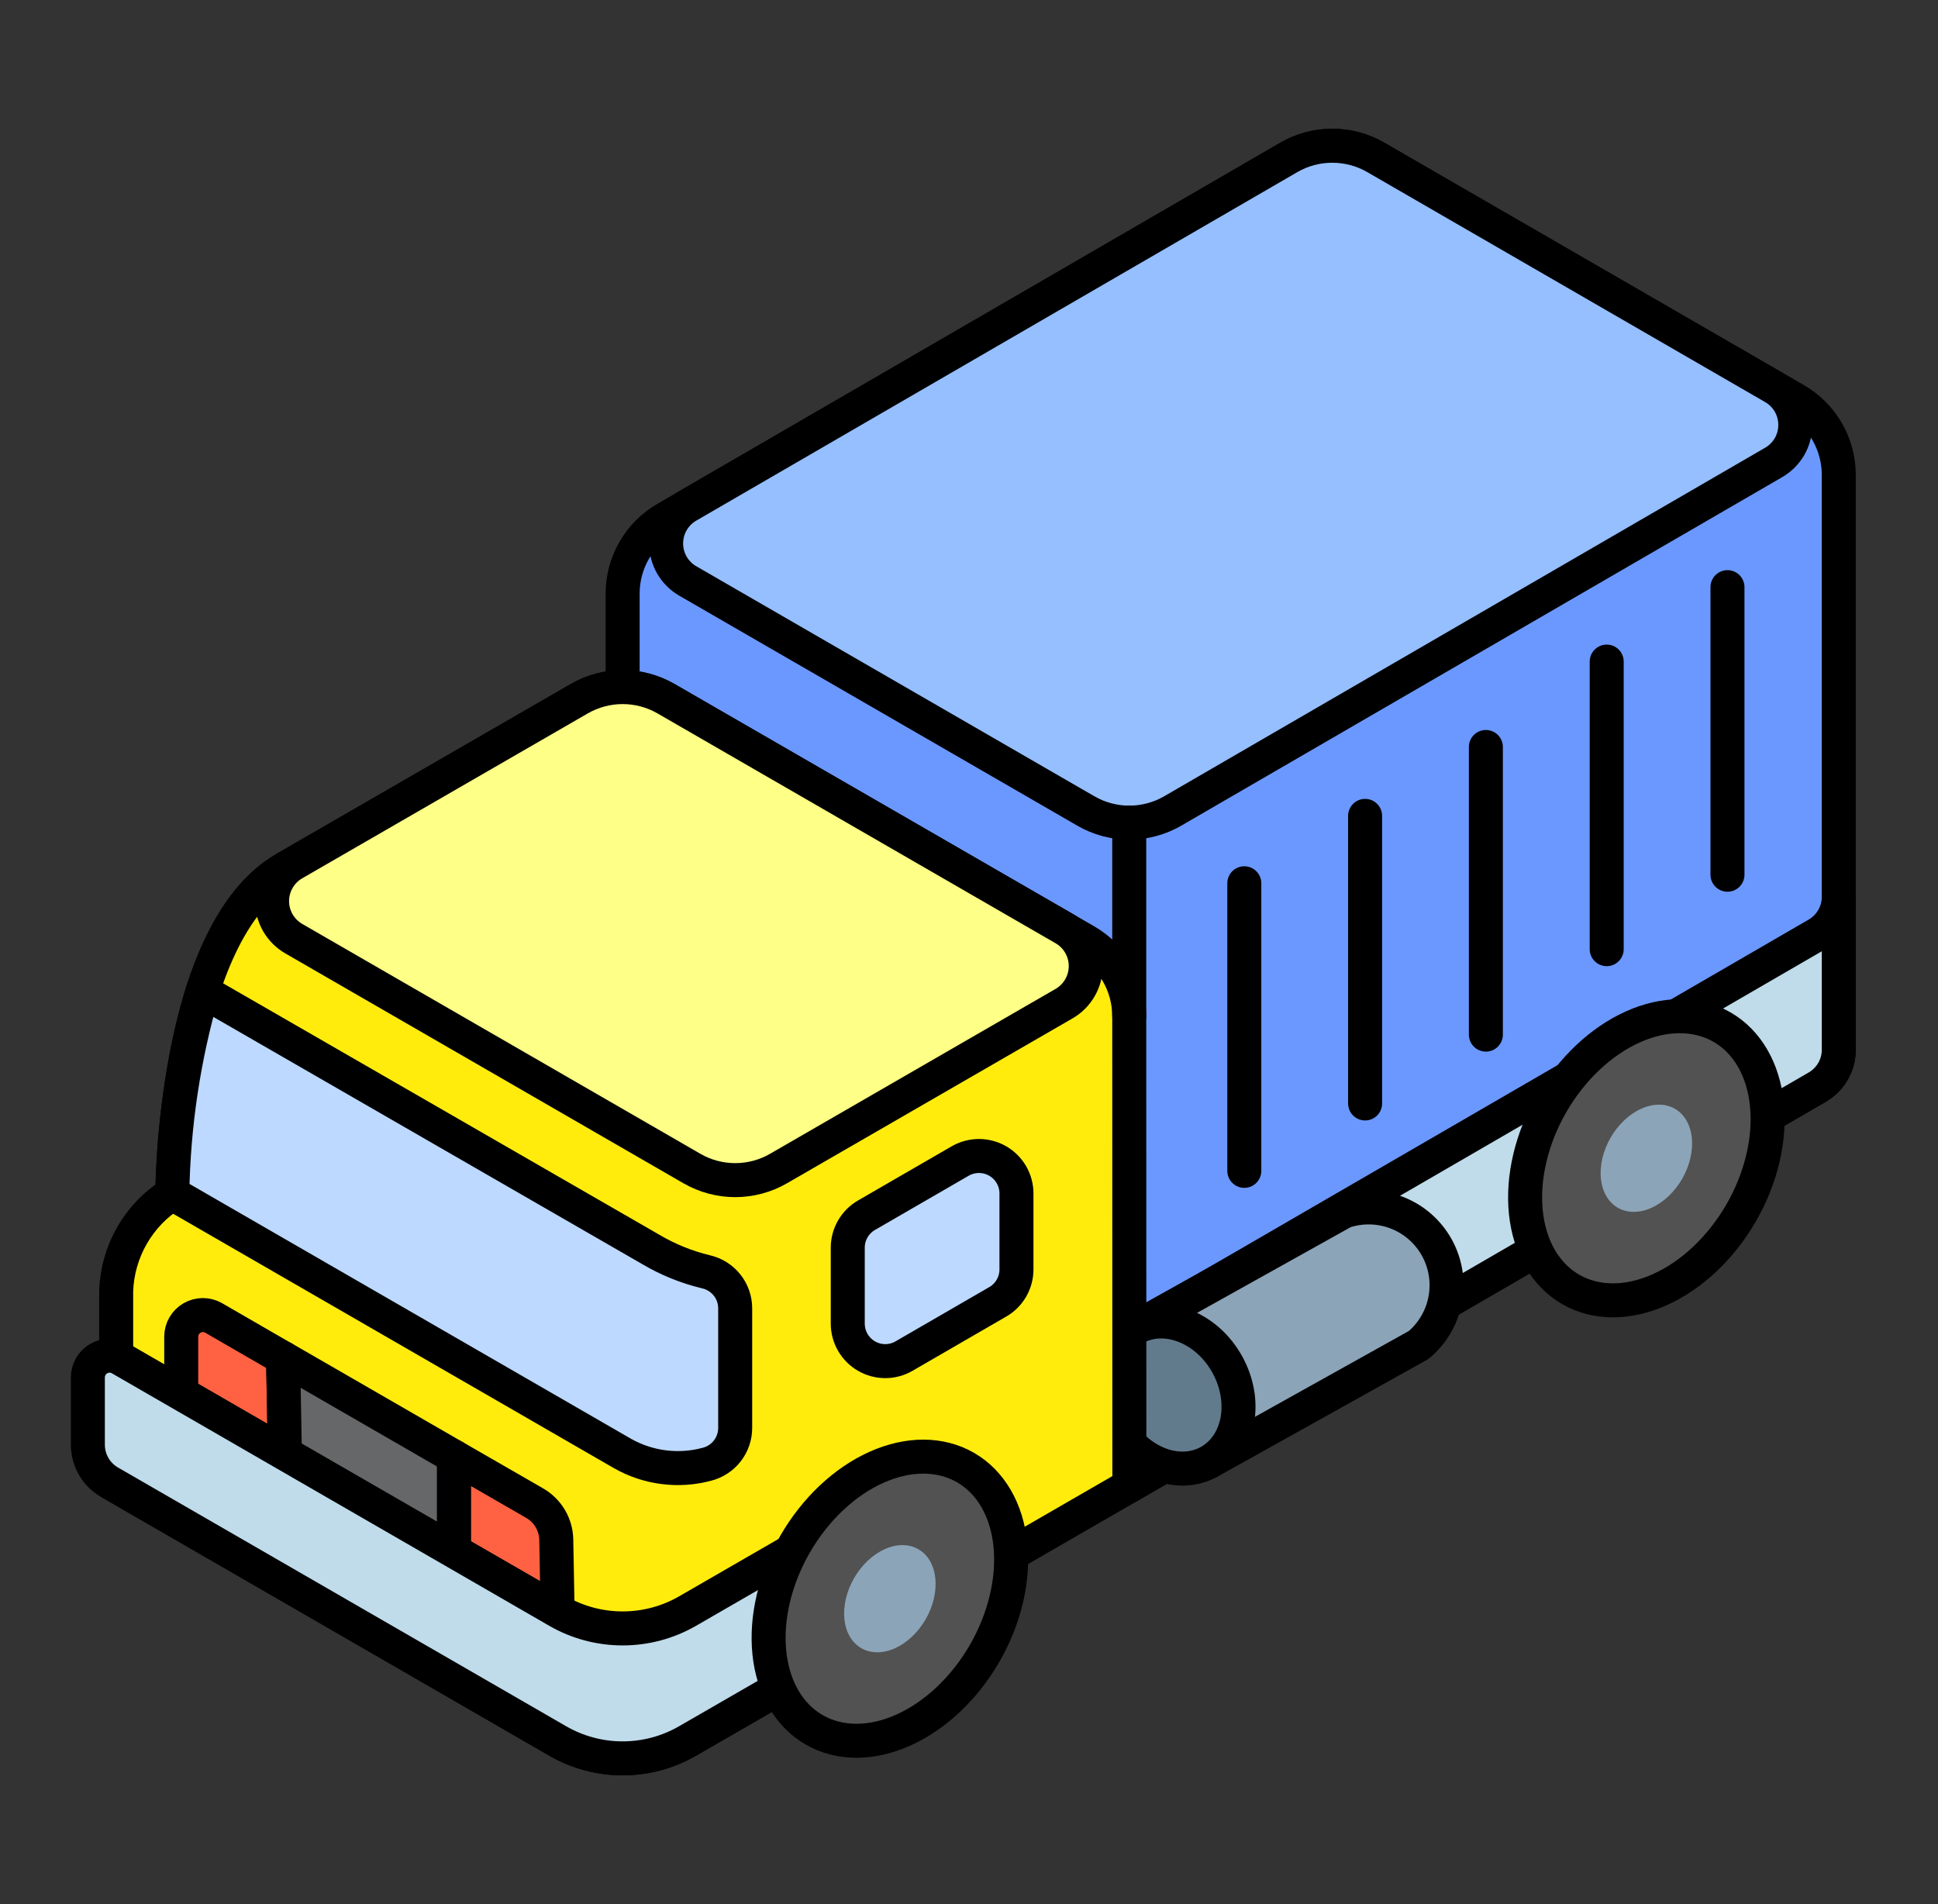
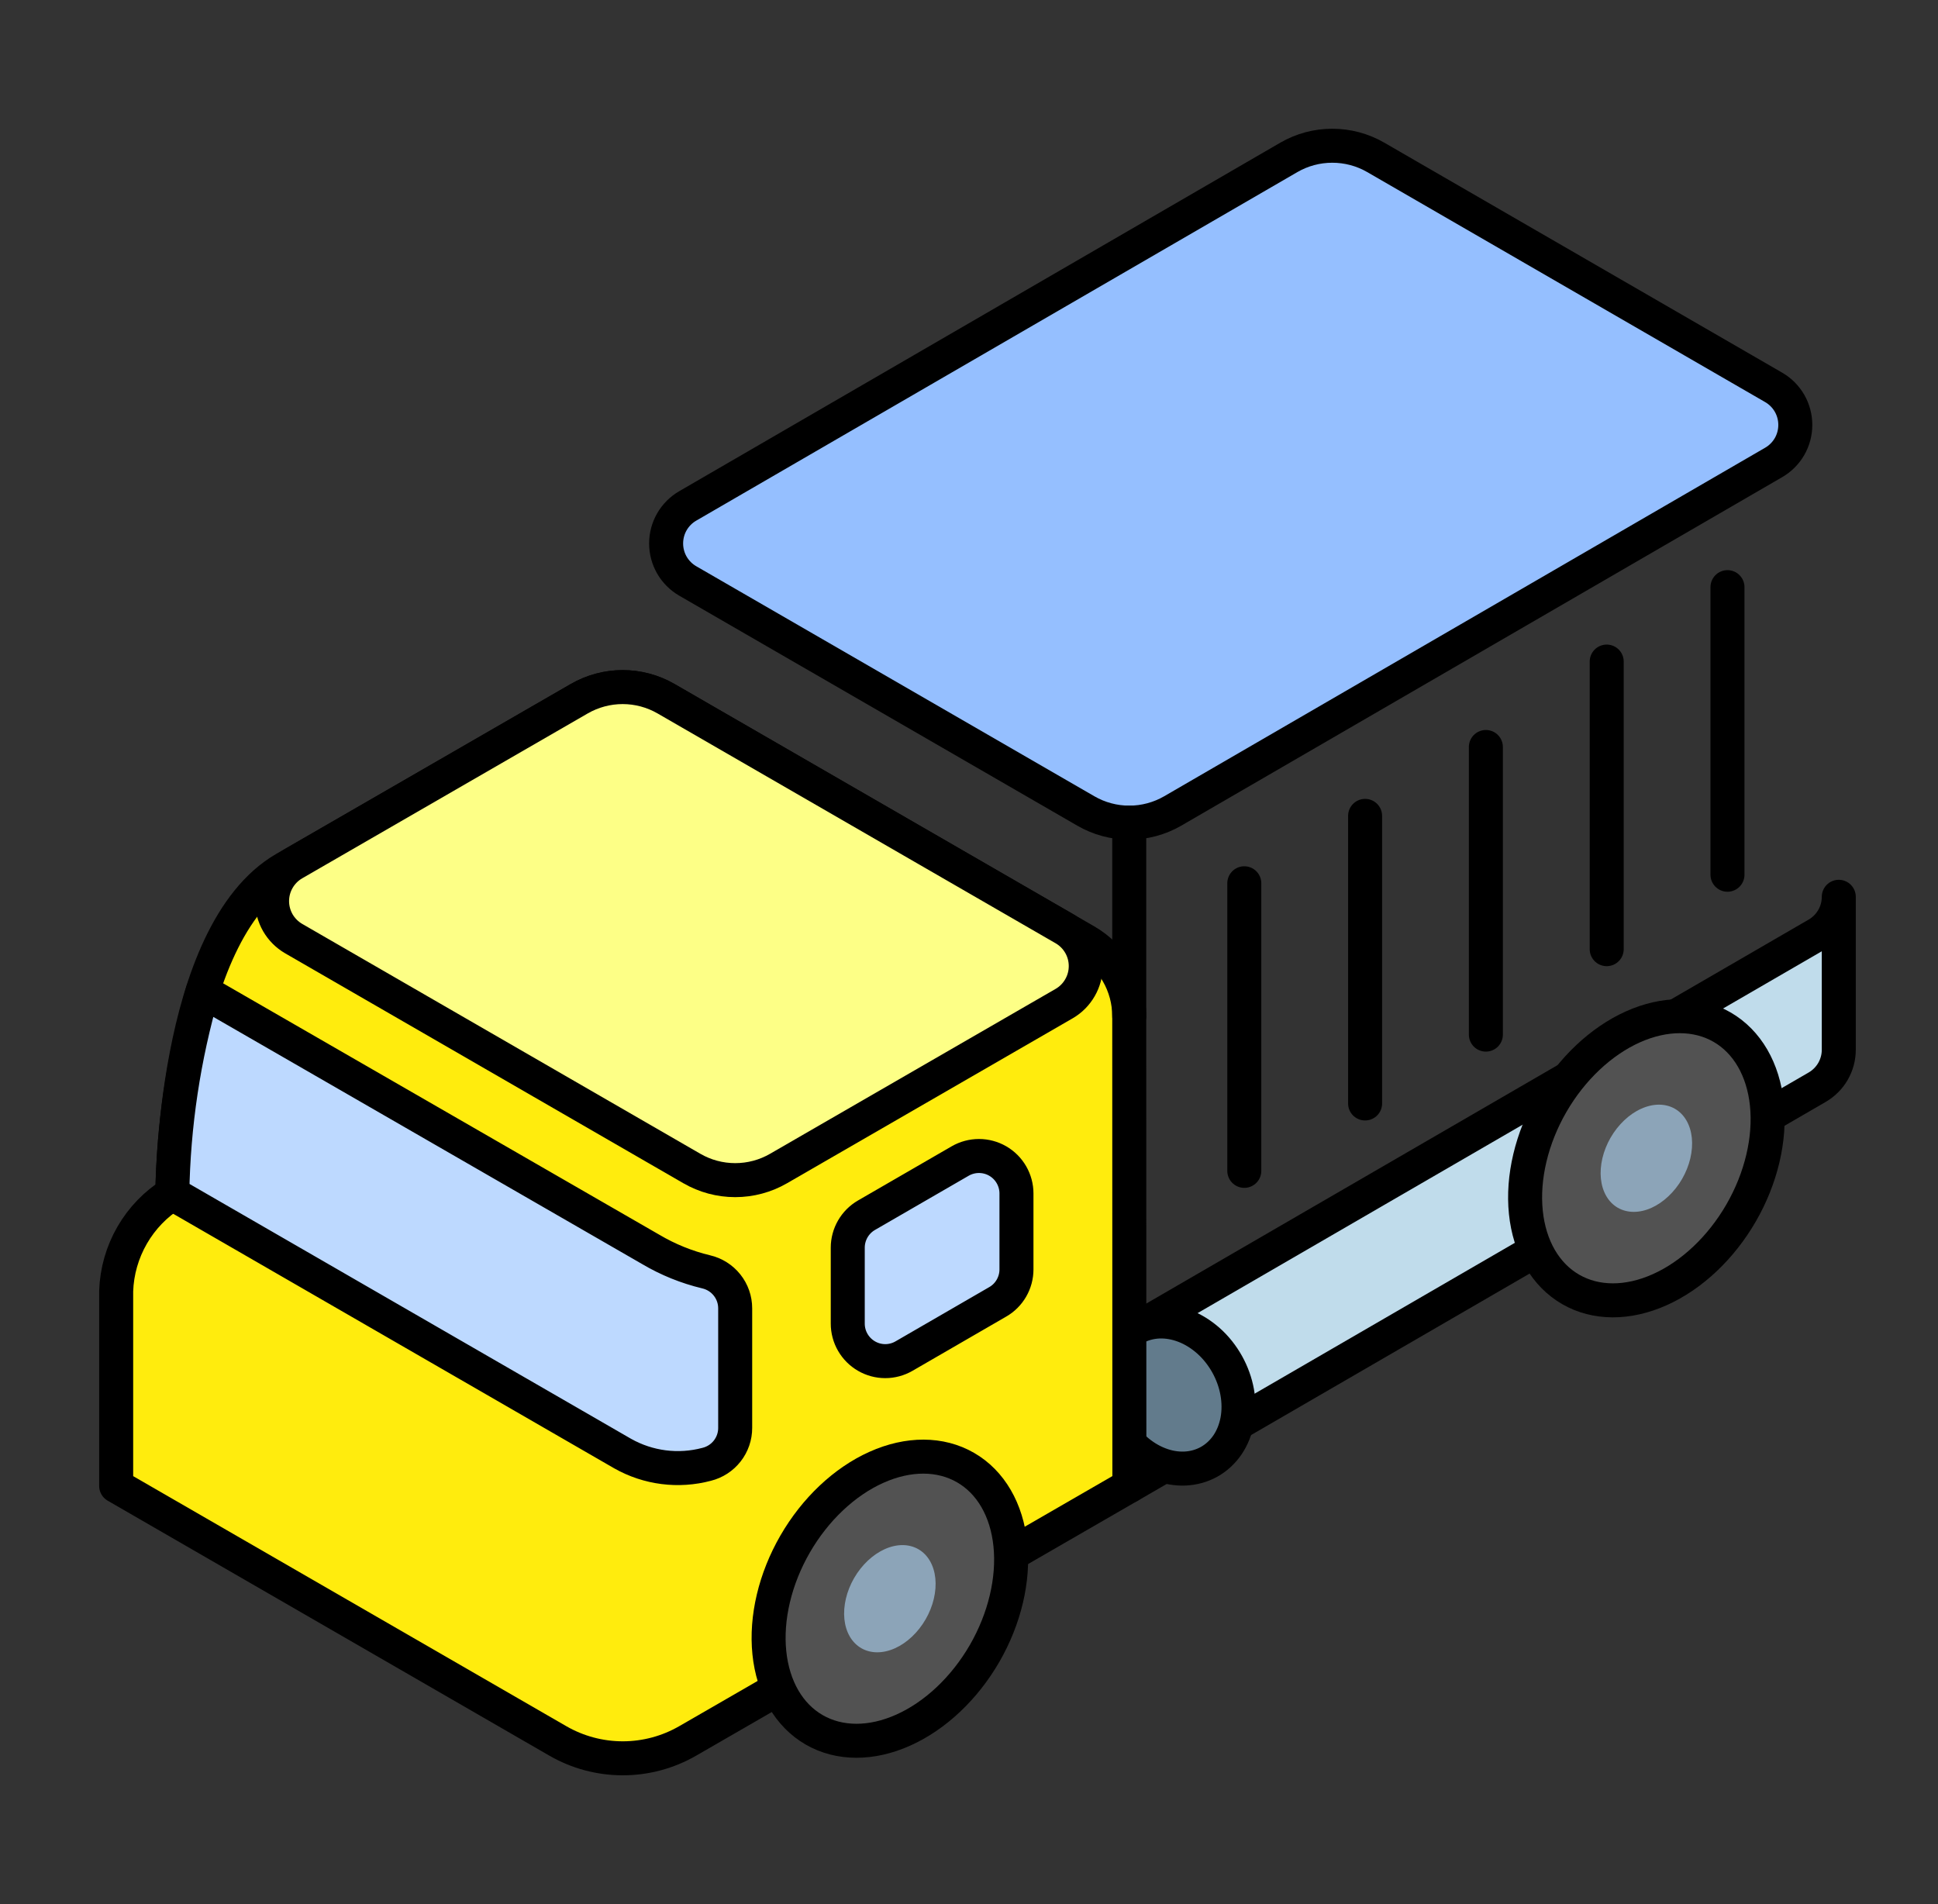
<svg xmlns="http://www.w3.org/2000/svg" width="57" height="56" viewBox="0 0 57 56" fill="none">
  <rect x="0" y="0" width="57" height="56" fill="#333333" stroke="none" />
-   <path d="M18.313 35.102L33.213 43.702L53.444 31.973C53.638 31.862 53.798 31.701 53.91 31.508C54.022 31.314 54.081 31.095 54.081 30.871V13.964C54.081 13.517 53.963 13.078 53.739 12.691C53.515 12.304 53.194 11.983 52.807 11.759L40.461 4.627C40.073 4.403 39.633 4.286 39.186 4.286C38.738 4.286 38.298 4.403 37.911 4.627L19.587 15.25C19.2 15.473 18.878 15.794 18.655 16.181C18.431 16.569 18.313 17.008 18.313 17.455V35.102Z" fill="#6B98FF" stroke="black" stroke-linecap="round" stroke-linejoin="round" />
  <path d="M53.444 27.479L33.213 39.206L18.312 30.606V35.105L33.213 43.704L53.444 31.976C53.638 31.864 53.799 31.703 53.911 31.51C54.023 31.316 54.082 31.097 54.082 30.873V26.375C54.082 26.599 54.023 26.819 53.911 27.012C53.799 27.206 53.638 27.367 53.444 27.479Z" fill="#C0DCEB" stroke="black" stroke-linecap="round" stroke-linejoin="round" />
  <path d="M46.196 37.921C46.935 38.348 47.878 38.351 48.818 37.929C49.758 37.508 50.618 36.696 51.209 35.673C51.799 34.651 52.072 33.5 51.967 32.475C51.862 31.45 51.388 30.635 50.649 30.208C49.91 29.782 48.967 29.779 48.027 30.2C47.087 30.622 46.227 31.433 45.636 32.456C45.046 33.479 44.773 34.629 44.878 35.654C44.983 36.679 45.457 37.495 46.196 37.921Z" fill="#525252" stroke="black" stroke-linecap="round" stroke-linejoin="round" />
  <path d="M47.582 35.52C47.721 35.599 47.879 35.641 48.049 35.641C48.218 35.642 48.396 35.602 48.572 35.523C48.748 35.444 48.917 35.328 49.072 35.182C49.227 35.036 49.364 34.863 49.474 34.672C49.584 34.48 49.666 34.276 49.715 34.069C49.764 33.861 49.779 33.656 49.76 33.465C49.74 33.273 49.686 33.099 49.601 32.953C49.516 32.806 49.401 32.689 49.263 32.61C49.125 32.53 48.966 32.489 48.796 32.488C48.627 32.488 48.449 32.528 48.273 32.607C48.098 32.685 47.928 32.801 47.773 32.947C47.618 33.093 47.482 33.267 47.371 33.458C47.261 33.649 47.179 33.854 47.13 34.061C47.081 34.268 47.066 34.473 47.085 34.664C47.105 34.856 47.159 35.03 47.244 35.177C47.329 35.324 47.444 35.44 47.582 35.52Z" fill="#8CA4B8" />
  <path d="M34.489 23.852L52.169 13.599C52.362 13.487 52.522 13.326 52.634 13.133C52.745 12.939 52.803 12.72 52.803 12.497C52.803 12.274 52.745 12.054 52.634 11.861C52.522 11.667 52.362 11.506 52.169 11.394L40.461 4.627C40.073 4.403 39.633 4.286 39.185 4.286C38.737 4.286 38.298 4.403 37.91 4.627L20.226 14.88C20.033 14.992 19.873 15.153 19.761 15.347C19.65 15.54 19.592 15.76 19.592 15.983C19.592 16.206 19.65 16.425 19.761 16.619C19.873 16.812 20.033 16.973 20.226 17.085L31.939 23.852C32.326 24.076 32.766 24.194 33.214 24.194C33.661 24.194 34.101 24.076 34.489 23.852Z" fill="#95BFFF" stroke="black" stroke-linecap="round" stroke-linejoin="round" />
-   <path d="M39.534 35.625L33.371 39.064L35.561 42.994L41.725 39.556C42.134 39.214 42.411 38.74 42.508 38.216C42.605 37.692 42.516 37.15 42.256 36.684C41.996 36.219 41.582 35.858 41.085 35.666C40.588 35.472 40.039 35.459 39.534 35.627V35.625Z" fill="#8CA4B8" stroke="black" stroke-linecap="round" stroke-linejoin="round" />
  <path d="M32.84 41.935C32.984 42.193 33.168 42.425 33.383 42.618C33.598 42.811 33.838 42.96 34.091 43.058C34.344 43.157 34.604 43.201 34.856 43.19C35.108 43.178 35.348 43.111 35.562 42.992C35.775 42.873 35.958 42.704 36.101 42.496C36.243 42.287 36.341 42.042 36.391 41.776C36.44 41.509 36.439 41.225 36.388 40.942C36.337 40.658 36.236 40.379 36.092 40.121C35.948 39.863 35.764 39.631 35.549 39.438C35.334 39.246 35.094 39.096 34.841 38.998C34.588 38.9 34.328 38.855 34.076 38.866C33.824 38.878 33.584 38.945 33.37 39.064C33.157 39.183 32.974 39.352 32.831 39.561C32.689 39.769 32.591 40.014 32.541 40.281C32.492 40.547 32.493 40.831 32.544 41.115C32.596 41.398 32.696 41.677 32.84 41.935Z" fill="#627B8C" stroke="black" stroke-linecap="round" stroke-linejoin="round" />
  <path d="M33.213 29.884C33.212 29.437 33.094 28.998 32.87 28.611C32.646 28.224 32.325 27.903 31.937 27.679L19.589 20.549C19.202 20.326 18.762 20.208 18.314 20.208C17.867 20.208 17.427 20.326 17.039 20.549L8.378 25.544C5.071 27.455 5.071 35.102 5.071 35.102C4.581 35.408 4.174 35.829 3.886 36.329C3.598 36.829 3.436 37.392 3.417 37.969V43.702L16.404 51.199C16.986 51.535 17.645 51.712 18.317 51.712C18.988 51.712 19.648 51.535 20.229 51.199L21.628 50.392L33.217 43.701L33.213 29.884Z" fill="#FFEC0D" stroke="black" stroke-linecap="round" stroke-linejoin="round" />
  <path d="M22.899 34.366C22.512 34.59 22.072 34.708 21.624 34.708C21.176 34.708 20.736 34.59 20.349 34.366L8.637 27.604C8.444 27.492 8.284 27.331 8.172 27.138C8.061 26.944 8.002 26.725 8.002 26.502C8.002 26.278 8.061 26.059 8.172 25.866C8.284 25.672 8.444 25.511 8.637 25.399L17.038 20.548C17.426 20.325 17.866 20.207 18.313 20.207C18.761 20.207 19.201 20.325 19.588 20.548L31.3 27.31C31.493 27.422 31.653 27.583 31.764 27.776C31.876 27.97 31.934 28.189 31.934 28.412C31.934 28.636 31.876 28.855 31.764 29.048C31.653 29.242 31.493 29.403 31.3 29.515L22.899 34.366Z" fill="#FDFF86" stroke="black" stroke-linecap="round" stroke-linejoin="round" />
  <path d="M19.141 36.746L5.963 29.151C5.401 31.087 5.1 33.089 5.068 35.105L18.312 42.749C19.064 43.174 19.952 43.288 20.787 43.065C21.026 43.005 21.238 42.868 21.39 42.673C21.541 42.48 21.624 42.24 21.623 41.994V38.479C21.623 38.229 21.539 37.987 21.383 37.792C21.227 37.596 21.009 37.46 20.766 37.404C20.194 37.267 19.647 37.045 19.141 36.746ZM26.588 39.883C26.421 39.98 26.23 40.031 26.037 40.031C25.843 40.031 25.653 39.98 25.486 39.883C25.318 39.786 25.179 39.647 25.082 39.479C24.985 39.312 24.934 39.121 24.934 38.928V36.694C24.934 36.501 24.985 36.311 25.082 36.143C25.179 35.975 25.318 35.836 25.486 35.739L28.242 34.145C28.409 34.049 28.6 33.998 28.793 33.998C28.987 33.998 29.177 34.049 29.344 34.145C29.512 34.242 29.651 34.381 29.748 34.549C29.845 34.717 29.896 34.907 29.896 35.1V37.334C29.896 37.527 29.845 37.717 29.748 37.885C29.651 38.053 29.512 38.192 29.344 38.288L26.588 39.883Z" fill="#BDD9FF" stroke="black" stroke-linecap="round" stroke-linejoin="round" />
-   <path d="M13.35 45.617V42.839L15.725 44.207C15.915 44.317 16.074 44.474 16.186 44.663C16.297 44.852 16.358 45.068 16.361 45.287L16.4 47.375L13.35 45.617ZM5.33 40.986V39.313C5.33 39.201 5.359 39.092 5.415 38.995C5.471 38.898 5.551 38.818 5.648 38.762C5.744 38.706 5.854 38.677 5.965 38.676C6.077 38.676 6.186 38.705 6.283 38.76L8.324 39.94L8.378 42.749L5.33 40.986Z" fill="#FF6242" stroke="black" stroke-linecap="round" stroke-linejoin="round" />
  <path d="M33.213 24.194V29.884" stroke="black" stroke-linecap="round" stroke-linejoin="round" />
-   <path d="M8.327 39.94L8.379 42.749L13.35 45.617V42.839L8.327 39.94Z" fill="#656769" stroke="black" stroke-linecap="round" stroke-linejoin="round" />
-   <path d="M26.172 43.947L20.226 47.38C19.644 47.716 18.985 47.892 18.313 47.892C17.642 47.892 16.982 47.716 16.401 47.38L3.541 39.956C3.445 39.9 3.335 39.87 3.223 39.87C3.111 39.87 3.001 39.9 2.904 39.956C2.807 40.011 2.727 40.092 2.671 40.188C2.615 40.285 2.585 40.395 2.584 40.507V42.491C2.585 42.715 2.644 42.934 2.756 43.128C2.868 43.322 3.029 43.482 3.223 43.594L16.4 51.201C16.981 51.537 17.641 51.714 18.312 51.714C18.984 51.714 19.643 51.537 20.224 51.201L26.178 47.767L26.172 43.947Z" fill="#C0DCEB" stroke="black" stroke-linecap="round" stroke-linejoin="round" />
  <path d="M23.946 50.874C24.685 51.301 25.628 51.304 26.568 50.882C27.508 50.461 28.368 49.65 28.959 48.627C29.549 47.604 29.822 46.453 29.717 45.429C29.612 44.404 29.138 43.588 28.399 43.162C27.66 42.735 26.717 42.732 25.777 43.154C24.837 43.575 23.977 44.387 23.386 45.41C22.796 46.432 22.523 47.583 22.628 48.608C22.733 49.633 23.207 50.448 23.946 50.874Z" fill="#525252" stroke="black" stroke-linecap="round" stroke-linejoin="round" />
  <path d="M25.332 48.473C25.611 48.634 25.967 48.635 26.322 48.476C26.676 48.317 27.001 48.011 27.224 47.625C27.447 47.239 27.549 46.805 27.51 46.418C27.47 46.032 27.291 45.724 27.012 45.563C26.734 45.402 26.378 45.401 26.023 45.56C25.669 45.719 25.344 46.025 25.121 46.411C24.898 46.797 24.796 47.231 24.835 47.618C24.875 48.005 25.053 48.312 25.332 48.473Z" fill="#8CA4B8" />
  <path d="M36.597 25.977V34.435M40.15 23.995V32.453M43.702 21.969V30.428M47.256 19.457V27.915M50.808 17.268V25.726" stroke="black" stroke-linecap="round" stroke-linejoin="round" />
</svg>